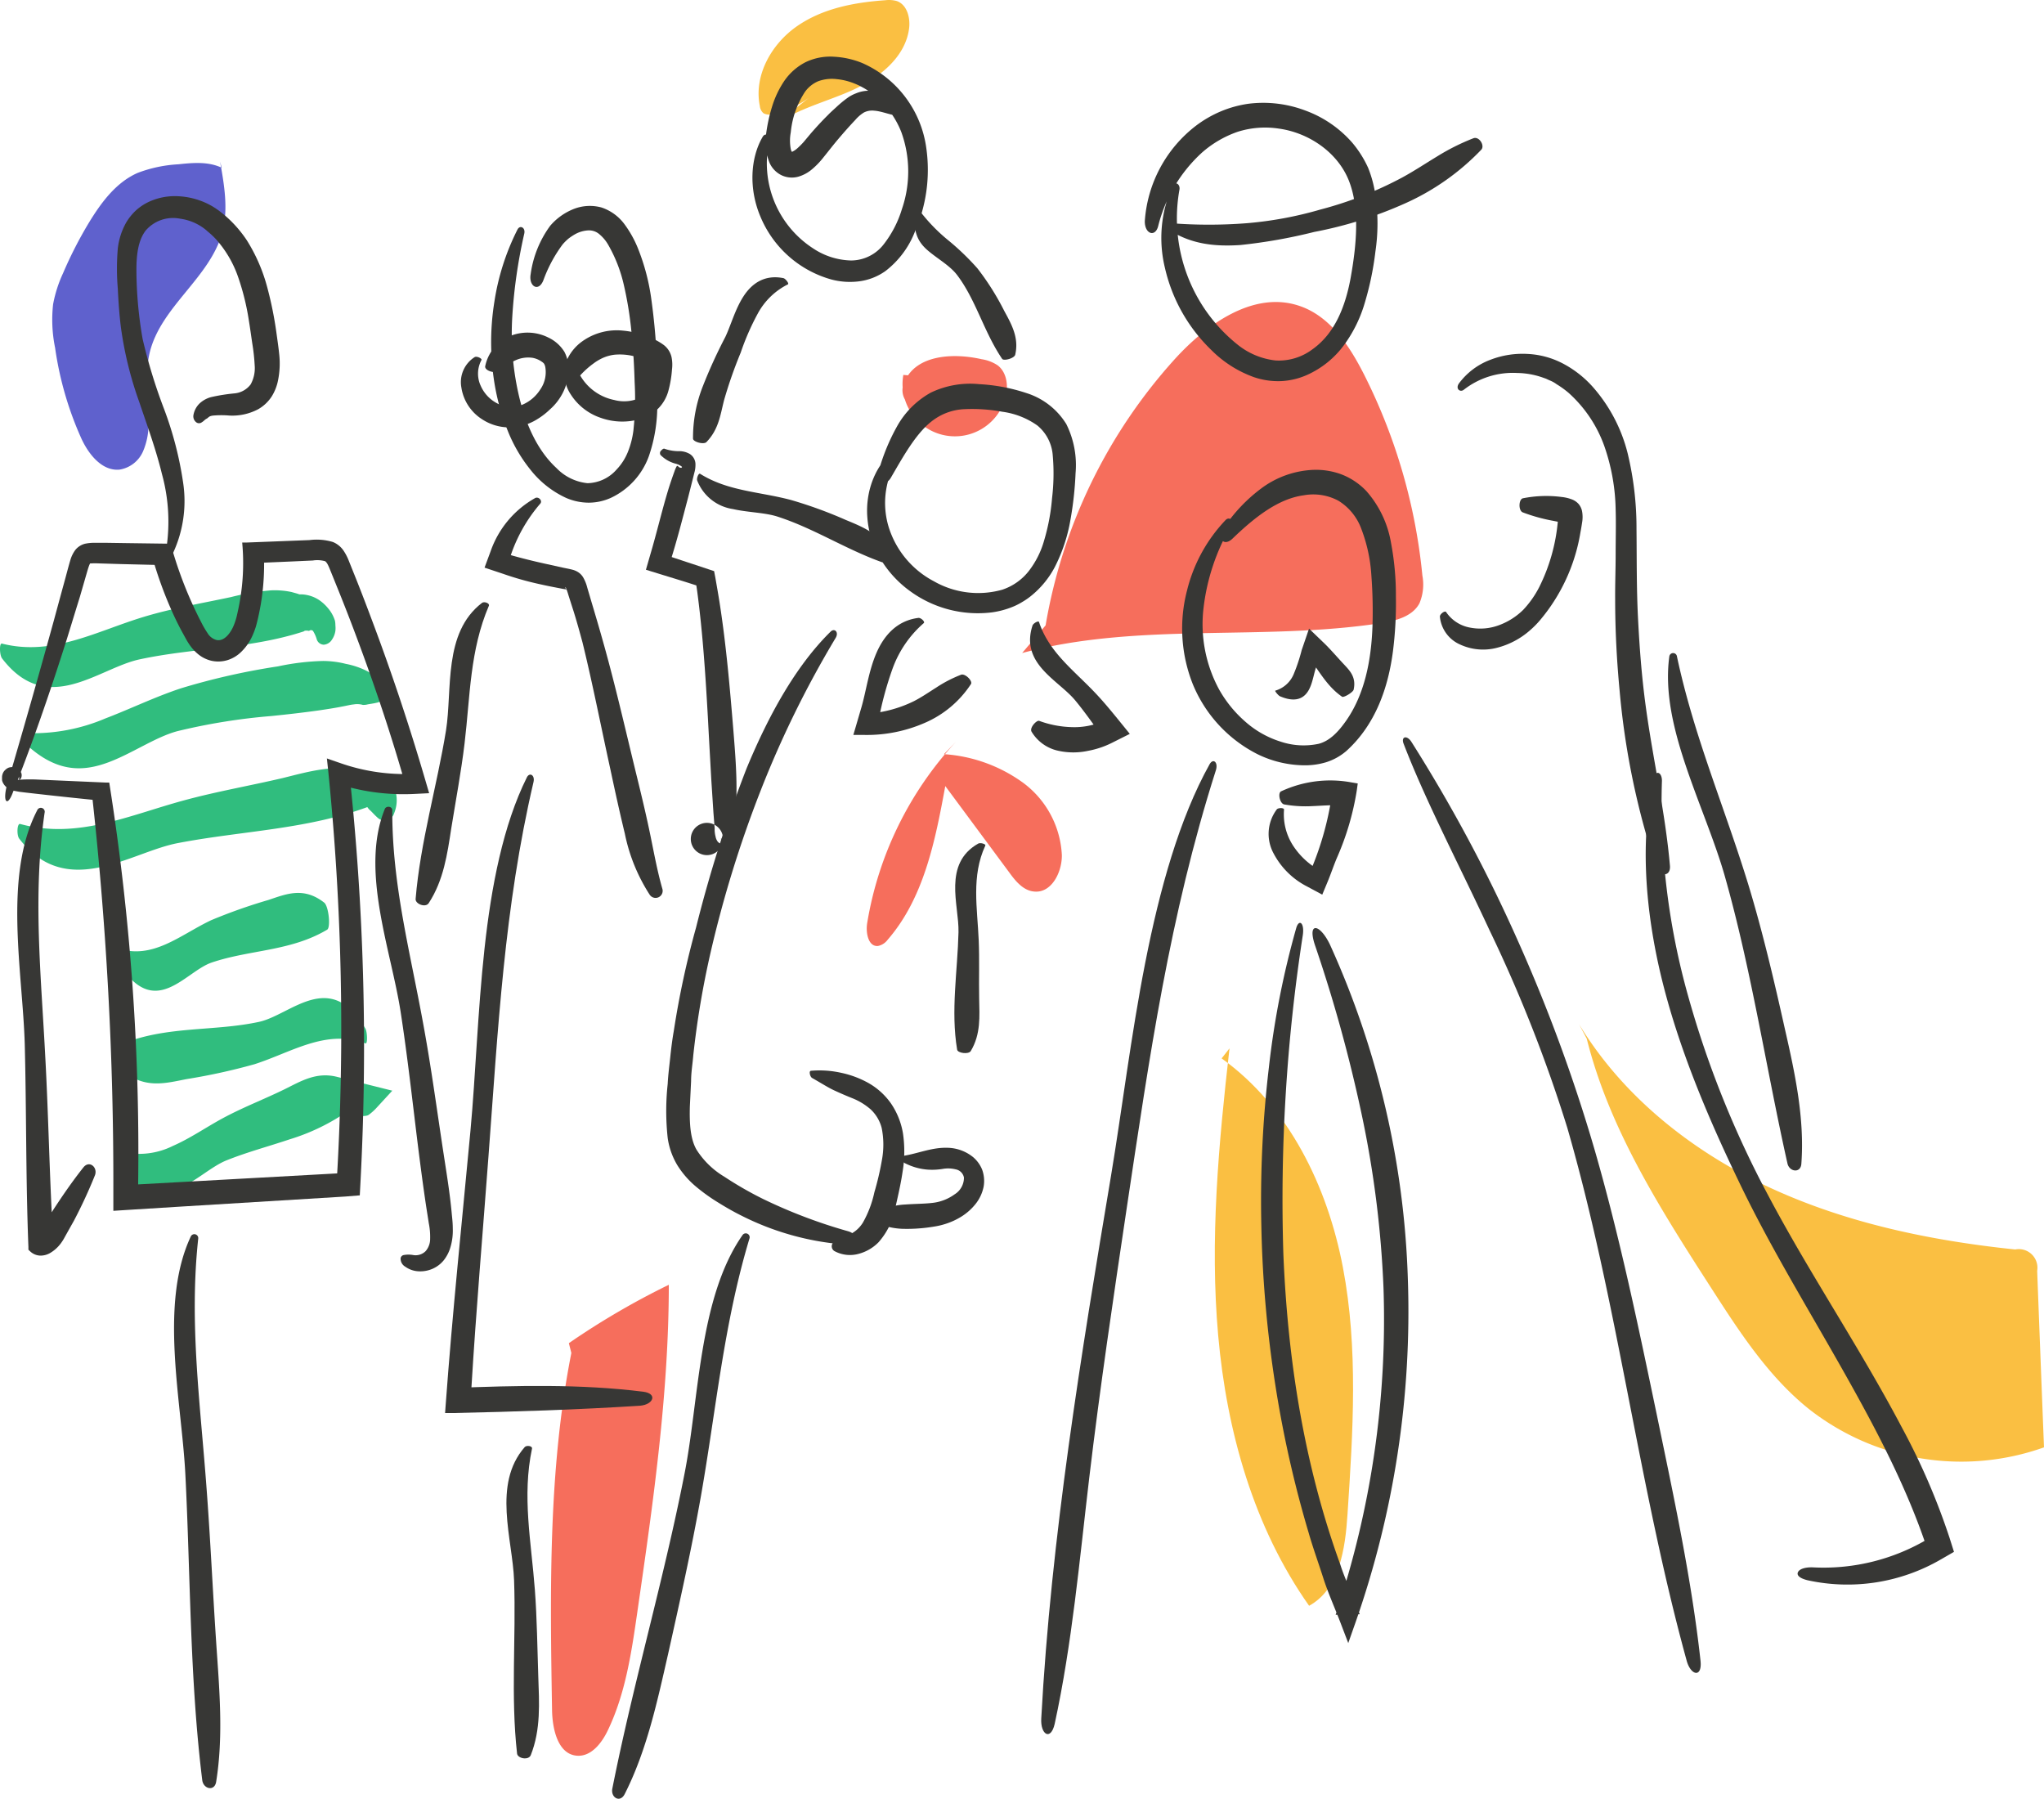
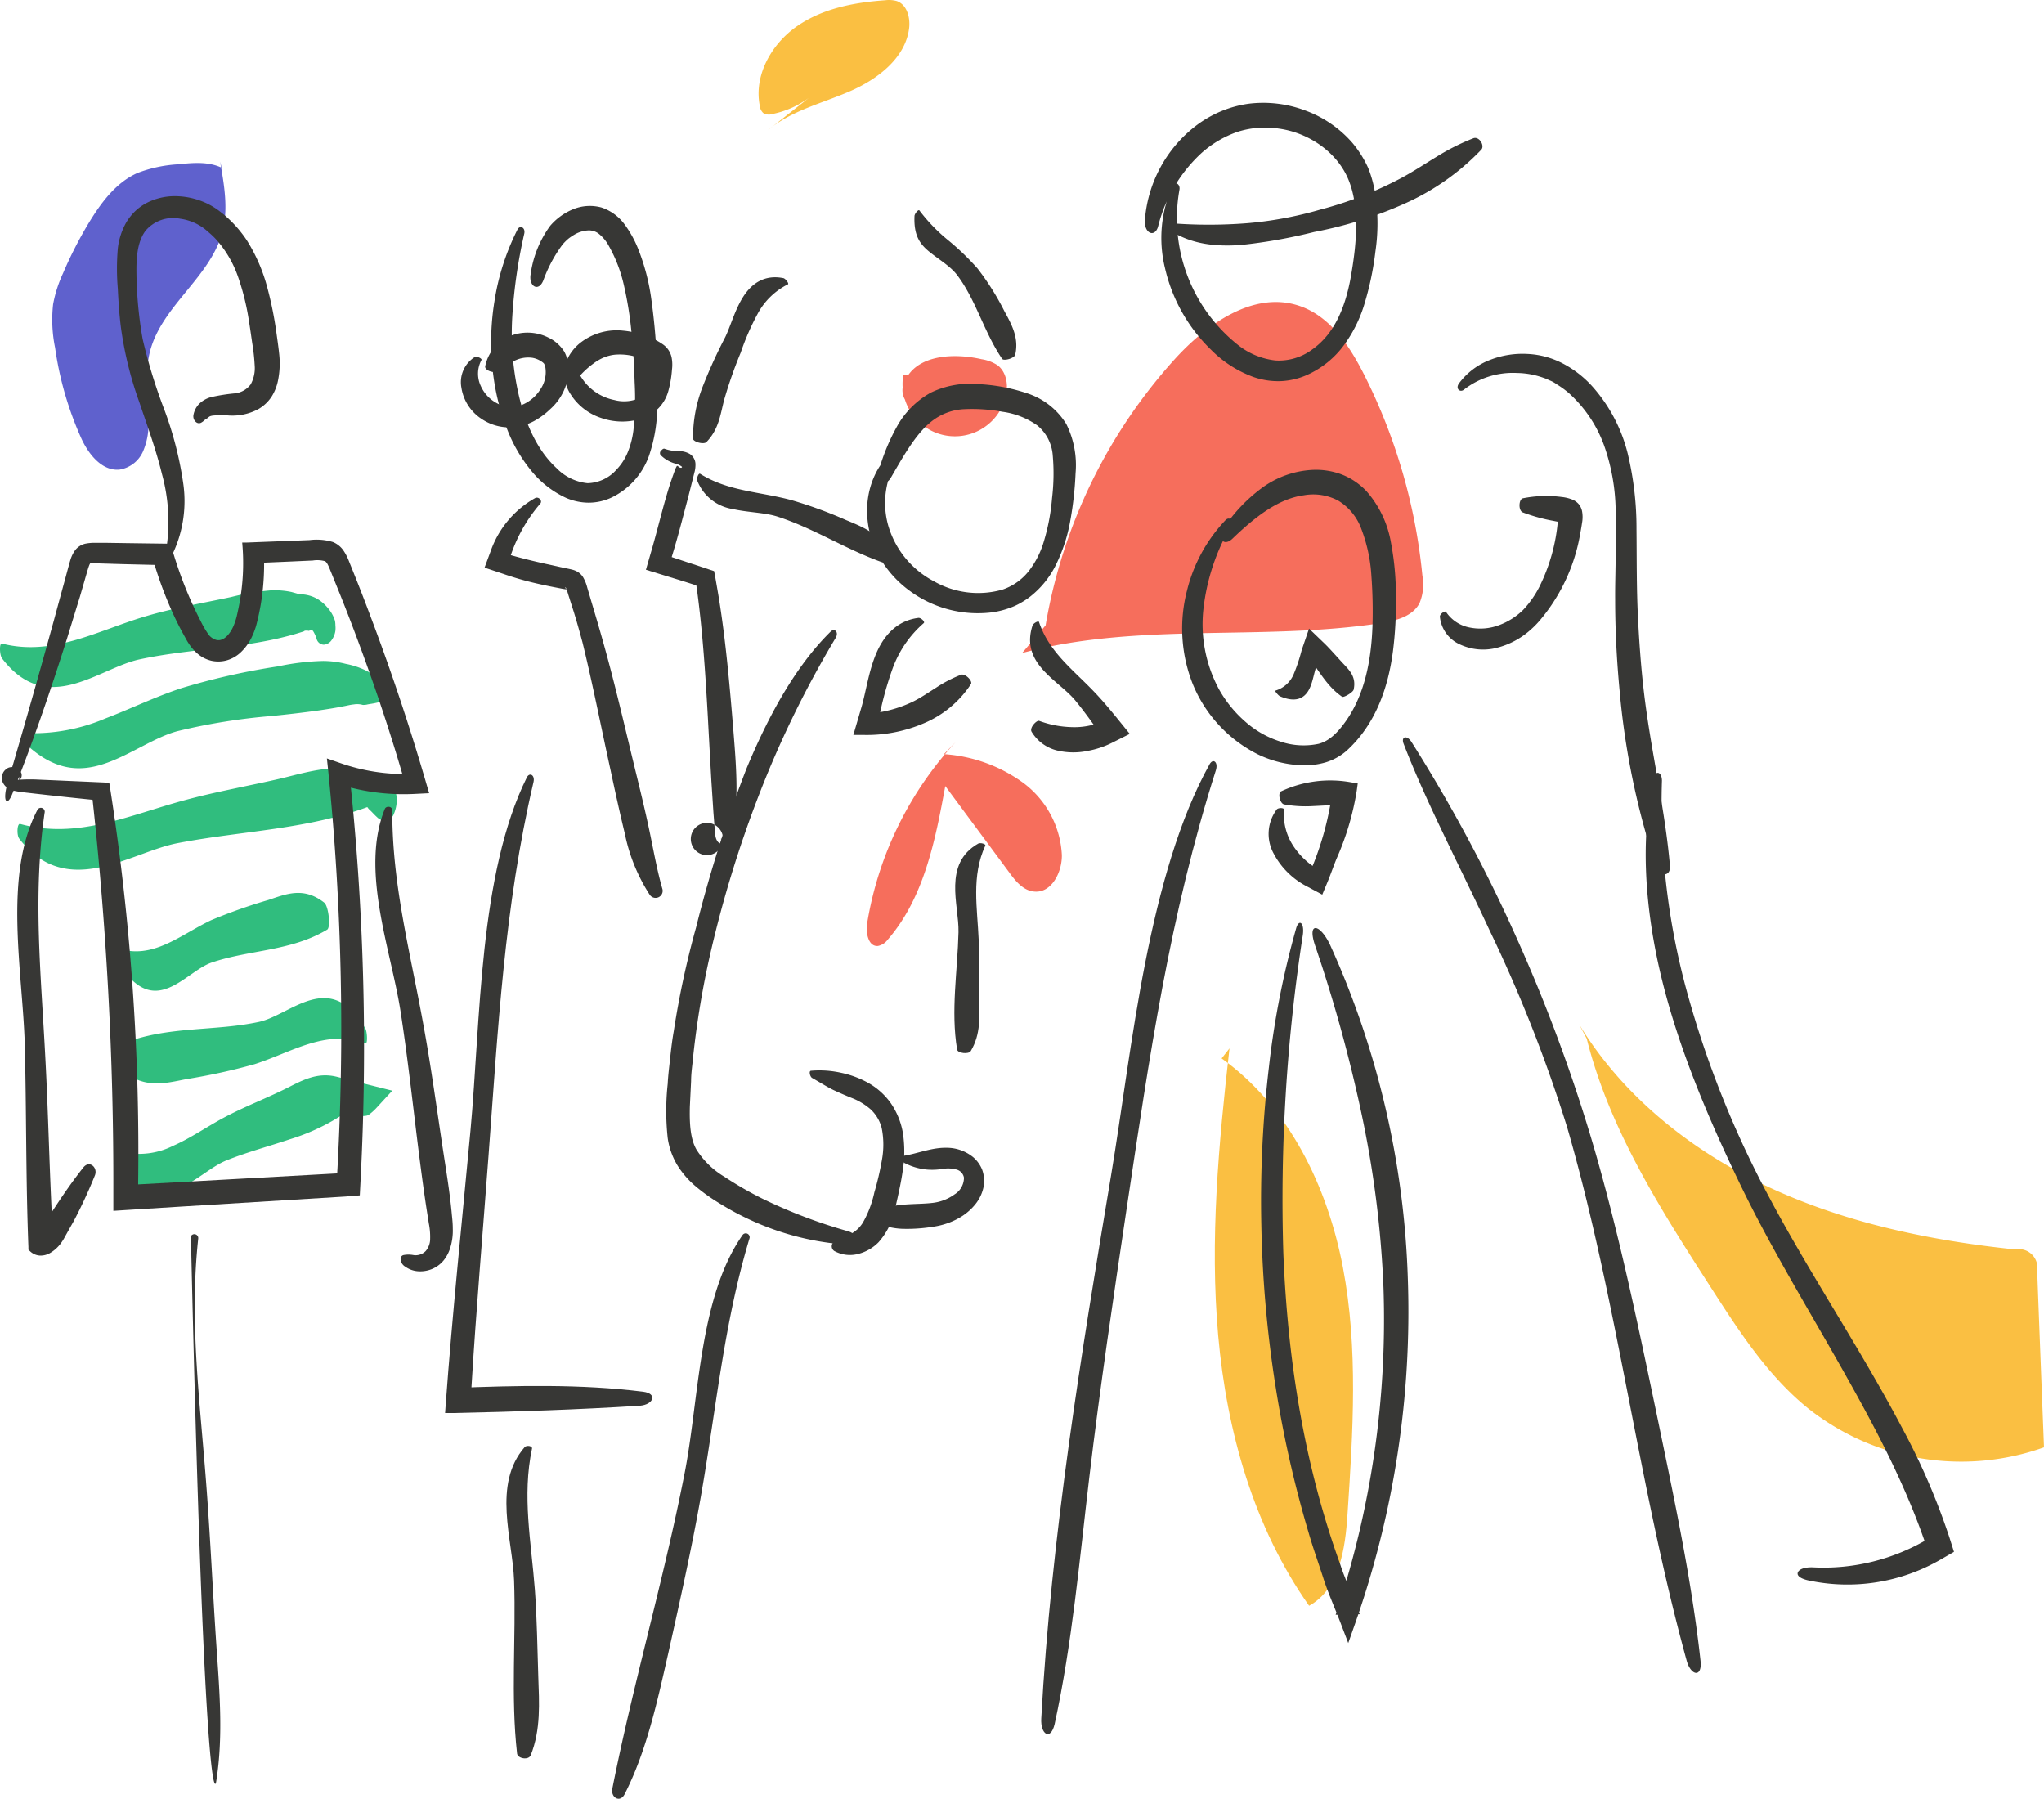
<svg xmlns="http://www.w3.org/2000/svg" width="329.449" height="289.873" viewBox="0 0 329.449 289.873">
  <g id="Capa_2" data-name="Capa 2" transform="translate(0.009 0.037)">
    <g id="Capa_1" data-name="Capa 1">
-       <path id="Trazado_304" data-name="Trazado 304" d="M92.1,218c-3.73,18.89-3.43,38.3-3.11,57.55.05,3.07.94,7.11,4,7.35,2.28.18,4-2,5-4.11,2.83-5.9,3.8-12.49,4.74-19,2.53-17.51,5.07-35.09,5.08-52.78a124.546,124.546,0,0,0-16.11,9.41" transform="translate(-0.02)" fill="#f66e5c" />
      <path id="Trazado_305" data-name="Trazado 305" d="M35.48,26c.68,3.78,1.36,7.72.36,11.43-2,7.28-9.77,11.86-11.65,19.16-.94,3.69-.23,7.56-.25,11.36a11,11,0,0,1-.9,4.81,5,5,0,0,1-3.74,2.88c-2.82.29-5-2.45-6.17-5A54,54,0,0,1,8.89,56a22.46,22.46,0,0,1-.32-7,20.82,20.82,0,0,1,1.6-5,66.39,66.39,0,0,1,4.14-8.1c2-3.28,4.38-6.53,7.88-8.07a21.7,21.7,0,0,1,6.56-1.39c2.35-.25,4.85-.47,7,.56" transform="translate(-0.02)" fill="#5f61cd" />
      <path id="Trazado_306" data-name="Trazado 306" d="M160.35,61.72a13.73,13.73,0,0,1-12.48,3.83,3.4,3.4,0,0,1-1.63-.69,3,3,0,0,1-.39-3.47c1.88-4.26,7.82-4.58,12.37-3.54a6.36,6.36,0,0,1,2.61,1c1.53,1.2,1.76,3.5,1.19,5.37a8.44,8.44,0,0,1-16.41-3.84" transform="translate(-0.02)" fill="#f66e5c" />
      <path id="Trazado_307" data-name="Trazado 307" d="M254.51,165c7.08,11.7,18.28,20.56,30.69,26.32s26,8.58,39.62,10a3,3,0,0,1,3.54,3.44q.54,14.23,1.1,28.45A39.77,39.77,0,0,1,291.53,227c-6.51-5.23-11.15-12.39-15.67-19.41-8.16-12.67-16.45-25.63-20.1-40.24" transform="translate(-0.02)" fill="#fabf42" />
      <path id="Trazado_308" data-name="Trazado 308" d="M154.09,119.5a56.47,56.47,0,0,0-14.31,29.24c-.25,1.55.18,3.81,1.74,3.67a2.57,2.57,0,0,0,1.56-1c5.86-6.74,7.68-16,9.29-24.77l10.37,14c1,1.38,2.26,2.88,4,3,2.75.25,4.45-3.1,4.42-5.86a15.44,15.44,0,0,0-6.27-11.69,24.46,24.46,0,0,0-12.73-4.59" transform="translate(-0.02)" fill="#f66e5c" />
      <path id="Trazado_309" data-name="Trazado 309" d="M130.38,15.73a14.85,14.85,0,0,1-5.88,2.61,1.81,1.81,0,0,1-1.43-.13,1.74,1.74,0,0,1-.59-1.16c-1-4.91,1.86-10,6-12.87S137.7.35,142.7,0a4.79,4.79,0,0,1,1.85.13c1.62.56,2.19,2.62,2,4.32-.57,4.86-5.08,8.28-9.57,10.23s-9.46,3.12-13.2,6.27" transform="translate(-0.02)" fill="#fabf42" />
      <path id="Trazado_310" data-name="Trazado 310" d="M54,100a5.68,5.68,0,0,0-1.1-2,6.84,6.84,0,0,0-1-1,5.46,5.46,0,0,0-2.38-1.14,4.71,4.71,0,0,0-.9-.11h-.34l-.42-.14L47,95.37a13.109,13.109,0,0,0-3.29-.27,38.609,38.609,0,0,0-6.45,1.08c-4.67,1-9.38,1.78-14,3.17-7.7,2.32-14.77,6.41-22.93,4.33-.46-.12-.39,1.83,0,2.37,7.27,9.52,15.47,1.63,22.14.18,4.65-1,9.4-1.43,14.12-2,2.36-.29,4.72-.64,7.06-1.12,1.17-.24,2.33-.52,3.49-.84.58-.16,1.15-.34,1.73-.52.2-.06.12-.08.21-.11a.54.54,0,0,1,.24-.05,1.87,1.87,0,0,1,.51.05.452.452,0,0,1,.63,0,5.41,5.41,0,0,1,.59,1.3,1.23,1.23,0,0,0,1.15.92,1.7,1.7,0,0,0,1.31-.81,3.33,3.33,0,0,0,.56-1.43,4.17,4.17,0,0,0,0-.87A4,4,0,0,0,54,100Z" transform="translate(-0.02)" fill="#30bd7e" />
      <path id="Trazado_311" data-name="Trazado 311" d="M62,110.75a6.42,6.42,0,0,0-1.7-1.92,8.48,8.48,0,0,0-1.72-1,12.65,12.65,0,0,0-2.82-.88,15.24,15.24,0,0,0-3.66-.47,39,39,0,0,0-7.28.87,110.861,110.861,0,0,0-15.59,3.52C25,112.26,21,114.22,17,115.74a29.69,29.69,0,0,1-12.57,2.37c-.52,0-.14,1.89.39,2.34,4.64,4,8.66,3.83,12.56,2.4s7.67-4.11,11.23-5.06a98,98,0,0,1,15.18-2.44c2.55-.26,5.11-.55,7.66-.91,1.28-.19,2.56-.38,3.83-.64.67-.12,1.21-.27,1.76-.32a3.27,3.27,0,0,1,1.45.08,2.59,2.59,0,0,0,.81-.09c.39-.07.89-.13,1.38-.25a2.08,2.08,0,0,0,1.25-.73,1.59,1.59,0,0,0,.07-1.74Z" transform="translate(-0.02)" fill="#30bd7e" />
      <path id="Trazado_312" data-name="Trazado 312" d="M63.52,131.06a5.47,5.47,0,0,0-.41-5.06l-.28-.47-4-1.18c-4.64-1.37-8.93-.07-13.26,1-5.28,1.24-10.63,2.16-15.92,3.6-8.78,2.38-17.18,6.33-26.38,3.8-.52-.15-.59,1.81-.16,2.36,3.81,5,8.33,5.54,12.79,4.66s8.86-3.18,12.72-3.93c10.35-2,21.09-2.18,31.1-6l-.92-.35a.83.83,0,0,1,.43.56,2.859,2.859,0,0,0,.56.61c.28.28.62.66,1,1a1.9,1.9,0,0,0,1.33.57,1.69,1.69,0,0,0,1.4-1.17Z" transform="translate(-0.02)" fill="#30bd7e" />
      <path id="Trazado_313" data-name="Trazado 313" d="M19.85,172.53c3.45,2.95,6.84,2,10.2,1.34a98.2,98.2,0,0,0,11-2.41c6-1.93,11.52-5.71,17.87-3.35.36.14.29-1.81,0-2.36-5.68-9.76-12-2.23-17.16-1.11-7.23,1.56-14.7.63-21.88,3.47C19.19,168.36,19.11,171.9,19.85,172.53Z" transform="translate(-0.02)" fill="#30bd7e" />
      <path id="Trazado_314" data-name="Trazado 314" d="M59.47,179.6a8.769,8.769,0,0,0,1.13-1l2.64-2.87-8.91-2.23c-3.35-.84-5.83.71-8.45,2-3.24,1.59-6.61,2.87-9.87,4.62-2.72,1.46-5.33,3.29-8.11,4.5a12.21,12.21,0,0,1-8.94.79c-.36-.11-.21,1.83.14,2.36,3.11,4.74,6.35,5,9.3,3.9s5.62-3.71,8.12-4.71c3.34-1.34,6.79-2.25,10.18-3.39a33.56,33.56,0,0,0,9.63-4.72L55,177.7a6.614,6.614,0,0,0,.17,1.07C55.25,179.44,58.71,180.2,59.47,179.6Z" transform="translate(-0.02)" fill="#30bd7e" />
      <path id="Trazado_315" data-name="Trazado 315" d="M52.26,145.42c-3.33-2.6-6.14-1.37-9-.42a87.286,87.286,0,0,0-9.22,3.26c-5,2.36-9.44,6.48-15.17,4.48-.33-.11-.1,1.82.23,2.35,5.81,9.4,10.66,1.5,15,0,6.14-2.09,12.75-1.8,18.63-5.3C53.34,149.49,53,146,52.26,145.42Z" transform="translate(-0.02)" fill="#30bd7e" />
      <path id="Trazado_316" data-name="Trazado 316" d="M168.54,100.74a85.13,85.13,0,0,1,20.79-42.87c5.19-5.72,12.77-11.09,20.09-8.62,5,1.67,8.12,6.47,10.49,11.15a91.45,91.45,0,0,1,9.36,32.33,7.81,7.81,0,0,1-.47,4.45c-1.13,2.15-3.85,2.84-6.26,3.21-19.14,2.92-39.07-.21-57.78,4.81" transform="translate(-0.02)" fill="#f66e5c" />
      <path id="Trazado_317" data-name="Trazado 317" d="M198.18,168.91c-1.75,15.38-3.2,30.9-1.82,46.32s5.72,30.86,14.65,43.51c4.89-2.67,5.83-9.18,6.19-14.75.88-13.27,1.75-26.71-.74-39.78s-8.73-25.94-19.55-33.68" transform="translate(-0.02)" fill="#fabf42" />
      <path id="Trazado_318" data-name="Trazado 318" d="M198.72,86.71c3.59-3.45,7.34-6.38,11.43-6.93a8.57,8.57,0,0,1,5.57.87,8.91,8.91,0,0,1,3.71,4.55,25.26,25.26,0,0,1,1.62,7.55,76.228,76.228,0,0,1,.17,8.28c-.21,5.45-1.28,10.85-4.25,15.09-1.27,1.81-2.65,3.25-4.42,3.71a11.65,11.65,0,0,1-6.13-.35,15.56,15.56,0,0,1-5.66-3.19,19.64,19.64,0,0,1-4.23-5.17A22.07,22.07,0,0,1,194,97.91a33.911,33.911,0,0,1,4.39-13.14c.52-.92-.22-1.63-.84-1a25.15,25.15,0,0,0-6.23,11.41,24.26,24.26,0,0,0,.93,15,22,22,0,0,0,10.44,11.32,17.45,17.45,0,0,0,7.3,1.79,11.88,11.88,0,0,0,3.73-.48A9.25,9.25,0,0,0,217,121c4.76-4.29,6.78-10.32,7.53-16.12A61.533,61.533,0,0,0,225,96.1a45.261,45.261,0,0,0-.81-8.78,16.82,16.82,0,0,0-3.95-8.22,11,11,0,0,0-3.91-2.65,11.78,11.78,0,0,0-4.6-.77,15.1,15.1,0,0,0-8.44,3,25.78,25.78,0,0,0-6,6.32C196.13,86.65,197.2,88.21,198.72,86.71Z" transform="translate(-0.02)" fill="#373735" />
      <path id="Trazado_319" data-name="Trazado 319" d="M218.19,111.1c.46-2.09-.7-3.14-1.74-4.26s-1.79-2-2.78-3L211,101.27l-.89,2.6-.29.84a28,28,0,0,1-1.3,3.91,4.61,4.61,0,0,1-2.95,2.64c-.17,0,.47.79.75.91,2.56,1.1,3.91.29,4.63-1s.84-3,1.37-4.13c.22-.45.45-.88.68-1.31h-2.18c1.75,2.23,3,4.78,5.5,6.51C216.56,112.44,218.09,111.54,218.19,111.1Z" transform="translate(-0.02)" fill="#373735" />
      <path id="Trazado_320" data-name="Trazado 320" d="M170,277.79c2.81-12.92,4-26.39,5.58-39.72,1.73-14.55,3.9-29.1,6.06-43.58,3.62-24.09,6.88-47,14.34-70.38.42-1.32-.43-2-1-1-4.89,8.78-8.06,20.2-10.38,32s-3.79,24-5.51,34.3c-4.84,28.9-9.66,58.29-11.25,87.5C167.69,279.5,169.36,280.55,170,277.79Z" transform="translate(-0.02)" fill="#373735" />
      <path id="Trazado_321" data-name="Trazado 321" d="M274.1,267.62c-1.43-13.09-4.28-26.27-7-39.43-3-14.36-6-28.86-10.09-43a262,262,0,0,0-12.45-33.84,248.344,248.344,0,0,0-17-31.74c-.72-1.21-1.72-1-1.35.12,3.58,9.33,8.89,19.4,13.86,30.1a232,232,0,0,1,12.55,31.86c8.1,28,11.47,57.62,19.22,85.8C272.48,270,274.39,270.42,274.1,267.62Z" transform="translate(-0.02)" fill="#373735" />
      <path id="Trazado_322" data-name="Trazado 322" d="M207,129.6a19.579,19.579,0,0,0,4.57.27c1.46-.06,2.92-.19,4.4-.13a5.6,5.6,0,0,1,1.08.07l-2.19-3.07a49.169,49.169,0,0,1-3.69,13.74l1.58-.24a12.1,12.1,0,0,1-4.32-4,9.27,9.27,0,0,1-1.46-5.81c0-.33-1-.31-1.19,0a6.57,6.57,0,0,0-.49,7.07,12.53,12.53,0,0,0,5.39,5.32l2.45,1.32.75-1.8c.63-1.49,1.12-3,1.66-4.24a43.841,43.841,0,0,0,3.15-10.72l.16-1.16-1.12-.19a18.75,18.75,0,0,0-11.21,1.45C205.91,127.73,206.29,129.47,207,129.6Z" transform="translate(-0.02)" fill="#373735" />
      <path id="Trazado_323" data-name="Trazado 323" d="M211.94,152.23a236.129,236.129,0,0,1,7.5,27.12A166.319,166.319,0,0,1,223,207.49a149.19,149.19,0,0,1-7.71,52.7l3.88-.09-1.6-4c-.54-1.33-1.1-2.65-1.53-4-5.88-16.23-8.49-33.16-9.18-50.11A279.439,279.439,0,0,1,210,150.64c.28-2-.63-2.63-1.07-1.1a139,139,0,0,0-4.41,22.51,183.2,183.2,0,0,0-1.21,25.38,189.842,189.842,0,0,0,2.27,25.81,181.41,181.41,0,0,0,5.34,23.68c.7,2.45,1.58,4.86,2.36,7.3s1.84,4.78,2.76,7.18l1.28,3.35,1.2-3.41a151.429,151.429,0,0,0,8.41-55.13,140.81,140.81,0,0,0-12.55-54C212.78,148.84,210.69,148.43,211.94,152.23Z" transform="translate(-0.02)" fill="#373735" />
      <path id="Trazado_324" data-name="Trazado 324" d="M269.17,139.48c-.75-8.64-2.74-17.11-3.91-25.76-.64-4.7-1-9.45-1.24-14.22s-.19-9.49-.24-14.38A51.291,51.291,0,0,0,262.35,73a25.5,25.5,0,0,0-5.62-10.69A17.12,17.12,0,0,0,252,58.59,13.64,13.64,0,0,0,246.21,57a14.39,14.39,0,0,0-6,.95,11.21,11.21,0,0,0-5.06,3.82c-.58.86.2,1.47.8,1a12.83,12.83,0,0,1,8.59-2.7,13,13,0,0,1,4.36.82c.35.1.66.29,1,.42a4.763,4.763,0,0,1,1,.57,14.919,14.919,0,0,1,1.93,1.39,21,21,0,0,1,5.73,8.49,32.681,32.681,0,0,1,1.86,10.33c.07,2.36,0,4.75,0,7.17s-.1,4.86-.08,7.3c0,4.87.25,9.75.71,14.61a124.55,124.55,0,0,0,5.89,28.47C267.47,141.25,269.32,141.33,269.17,139.48Z" transform="translate(-0.02)" fill="#373735" />
      <path id="Trazado_325" data-name="Trazado 325" d="M245.46,82.54a28.229,28.229,0,0,0,4.92,1.36l1.15.23h.23a4.361,4.361,0,0,1,.66-1.19c.35-.4.29,0-1.25.06-.07,0,0,.09,0,.25a2.356,2.356,0,0,1-.06.62,29.531,29.531,0,0,1-3,10.69,15.841,15.841,0,0,1-2.6,3.69,10.94,10.94,0,0,1-3.88,2.46,8.61,8.61,0,0,1-4.69.39,5.91,5.91,0,0,1-3.85-2.51c-.19-.27-1,.32-1,.73a5.46,5.46,0,0,0,3.26,4.51,8.83,8.83,0,0,0,6,.51,12.86,12.86,0,0,0,5.23-2.77,15.071,15.071,0,0,0,1.93-2c.55-.67,1.05-1.34,1.5-2a29.32,29.32,0,0,0,4.73-11.79c.1-.51.18-1,.26-1.54a5.21,5.21,0,0,0,0-1.92,2.59,2.59,0,0,0-.59-1.18,2.8,2.8,0,0,0-1-.68,6.57,6.57,0,0,0-1.73-.41,19.18,19.18,0,0,0-6.24.22C244.78,80.48,244.72,82.26,245.46,82.54Z" transform="translate(-0.02)" fill="#373735" />
      <path id="Trazado_326" data-name="Trazado 326" d="M143.61,76.93c2.2-3.79,4.3-7.57,7.1-9.46a9.11,9.11,0,0,1,4.8-1.57,27,27,0,0,1,6.07.42,12.64,12.64,0,0,1,5.64,2.22,6.87,6.87,0,0,1,2.47,4.81,33.369,33.369,0,0,1-.11,6.89,33.3,33.3,0,0,1-1.29,6.86,14.4,14.4,0,0,1-2.47,4.9,9.06,9.06,0,0,1-4.28,3,14.36,14.36,0,0,1-11-1.36,14.85,14.85,0,0,1-7.32-8.83A13.33,13.33,0,0,1,145,73.49c.52-.68-.12-1.48-.76-1-2.93,2.12-4.79,6.39-4.43,10.88a15.14,15.14,0,0,0,2.08,6.6,17.46,17.46,0,0,0,4.76,5.22,18.52,18.52,0,0,0,13.23,3.46,13.851,13.851,0,0,0,3.34-.89,10.43,10.43,0,0,0,1.53-.77,11.159,11.159,0,0,0,1.38-.94,14.88,14.88,0,0,0,3.93-4.78,26.491,26.491,0,0,0,2.47-7.46,55.559,55.559,0,0,0,.84-7.6,14.83,14.83,0,0,0-1.49-7.9,11.65,11.65,0,0,0-6.42-5,29.11,29.11,0,0,0-7.64-1.44,14.65,14.65,0,0,0-7.79,1.37,14,14,0,0,0-5.5,5.55,32.739,32.739,0,0,0-2.87,7C141.18,77.44,142.66,78.58,143.61,76.93Z" transform="translate(-0.02)" fill="#373735" />
      <path id="Trazado_327" data-name="Trazado 327" d="M136.66,198.37a83,83,0,0,1-13.6-5.16,57.506,57.506,0,0,1-6.29-3.61,13.48,13.48,0,0,1-4.5-4.37c-1-1.74-1.14-4.21-1.07-6.93l.2-4.12c0-1.38.24-2.75.35-4.12a143,143,0,0,1,2.74-16.37,186.1,186.1,0,0,1,8.07-26.19,163.81,163.81,0,0,1,12.15-24.75c.54-.92-.19-1.62-.82-1-5.61,5.52-10,13.48-13.56,22.08a212.393,212.393,0,0,0-8.13,25.61,142.179,142.179,0,0,0-3.59,16.68c-.25,1.4-.42,2.82-.57,4.24s-.34,2.84-.41,4.27a40.4,40.4,0,0,0,0,8.73,11.74,11.74,0,0,0,1.56,4.39,14.49,14.49,0,0,0,3,3.44,29.641,29.641,0,0,0,3.57,2.56c1.22.76,2.47,1.48,3.76,2.12a44.4,44.4,0,0,0,16.38,4.63C137.89,200.64,138.67,198.93,136.66,198.37Z" transform="translate(-0.02)" fill="#373735" />
      <path id="Trazado_328" data-name="Trazado 328" d="M134.47,201.56a5.24,5.24,0,0,0,3.87.48,7,7,0,0,0,3.28-1.89,11.68,11.68,0,0,0,2.74-5.73c.42-1.87.85-3.71,1.14-5.69a19.9,19.9,0,0,0,.05-6.12,12.06,12.06,0,0,0-1.93-4.82,11.16,11.16,0,0,0-3.66-3.31,15.61,15.61,0,0,0-4.37-1.63,16.08,16.08,0,0,0-4.85-.33c-.41,0-.17,1,.18,1.17,1.52.86,2.56,1.54,3.56,2s1.94.87,3,1.29a10.28,10.28,0,0,1,2.86,1.76,6.23,6.23,0,0,1,1.78,3,13.58,13.58,0,0,1,.05,5.09,46.753,46.753,0,0,1-1.23,5.28,17.26,17.26,0,0,1-1.82,4.83,5,5,0,0,1-3.95,2.43c-.28,0-.62.37-.86.82a.91.91,0,0,0,.16,1.37Z" transform="translate(-0.02)" fill="#373735" />
      <path id="Trazado_329" data-name="Trazado 329" d="M142,197.31a11.19,11.19,0,0,0,3.45.68,26.223,26.223,0,0,0,4.19-.22c.42-.06.85-.12,1.29-.2a11.656,11.656,0,0,0,1.44-.36A11.26,11.26,0,0,0,155,196a9,9,0,0,0,2.2-1.95,6.5,6.5,0,0,0,1.36-2.9,5.32,5.32,0,0,0-.25-2.7,5.2,5.2,0,0,0-1.44-2,6.74,6.74,0,0,0-3.93-1.51c-2.69-.14-4.9.93-7.49,1.32-.29.05,0,1,.37,1.13a9.681,9.681,0,0,0,3.68,1.06,10.629,10.629,0,0,0,2.44-.11,5,5,0,0,1,2.11.07,1.65,1.65,0,0,1,1.33,1.33,3.15,3.15,0,0,1-1.5,2.69,7.48,7.48,0,0,1-3.55,1.38c-1.36.16-2.83.15-4.35.26a11.29,11.29,0,0,0-4.52,1.16C140.93,195.46,141.48,197.14,142,197.31Z" transform="translate(-0.02)" fill="#373735" />
      <path id="Trazado_330" data-name="Trazado 330" d="M154.91,108.7a20.739,20.739,0,0,0-4,2.07c-1.21.76-2.4,1.59-3.7,2.24a20.28,20.28,0,0,1-7.85,2l1.89,2.75.35-1.62a54.67,54.67,0,0,1,2.3-8.5,17.67,17.67,0,0,1,5-7.26c.26-.22-.46-.88-.85-.84-3.49.43-5.59,2.87-6.81,5.73s-1.64,6.12-2.38,8.66l-.81,2.77-.5,1.7h1.69a23.3,23.3,0,0,0,9.79-1.93,16.82,16.82,0,0,0,7.48-6.27C156.82,109.71,155.58,108.45,154.91,108.7Z" transform="translate(-0.02)" fill="#373735" />
      <path id="Trazado_331" data-name="Trazado 331" d="M166.28,117.88a6.64,6.64,0,0,0,4,3,11.23,11.23,0,0,0,5.06.09,14.44,14.44,0,0,0,3.84-1.27l2.93-1.47-1.84-2.27c-1.2-1.47-2.4-2.93-3.71-4.31-3.43-3.64-7.46-6.54-9.08-11.44-.09-.28-.94.21-1.05.56-2,6.13,4.1,8.76,6.83,12,1.4,1.69,2.67,3.47,3.94,5.26l.52-1.8a11.63,11.63,0,0,1-5,.91,16.32,16.32,0,0,1-5.19-1C167.14,115.94,165.9,117.23,166.28,117.88Z" transform="translate(-0.02)" fill="#373735" />
      <path id="Trazado_332" data-name="Trazado 332" d="M156.48,169.34c1.64-2.74,1.4-5.6,1.35-8.45-.06-3.12.06-6.24-.07-9.37-.22-5.21-1.22-10.36,1.06-15.28.13-.27-.81-.52-1.14-.33-2.86,1.62-3.64,4.1-3.71,6.71s.58,5.32.53,7.58c-.15,6.29-1.27,12.62-.22,18.92C154.37,169.68,156.13,169.92,156.48,169.34Z" transform="translate(-0.02)" fill="#373735" />
      <path id="Trazado_333" data-name="Trazado 333" d="M100.7,289.08c3.55-7,5.24-14.87,7-22.59,1.88-8.43,3.78-16.89,5.28-25.39,2.49-14.16,3.67-27.71,7.82-41.52a.63.63,0,0,0-1.08-.62c-7.16,10.19-7,26.72-9.44,38.8-3.31,16.85-8.22,33.54-11.56,50.37C98.37,289.61,99.94,290.59,100.7,289.08Z" transform="translate(-0.02)" fill="#373735" />
      <path id="Trazado_334" data-name="Trazado 334" d="M186.71,36.3a23.82,23.82,0,0,1,7.06-11.77,17.25,17.25,0,0,1,5.73-3.33,14.69,14.69,0,0,1,6.58-.52c4.9.66,9.53,3.85,11.33,8.37s1.26,10.41.26,15.89c-.85,4.49-2.54,8.77-6.1,11.3a9,9,0,0,1-6,1.81,11.82,11.82,0,0,1-6.05-2.52A26.07,26.07,0,0,1,190.1,30.6c.21-1-.72-1.5-1.11-.67a20.41,20.41,0,0,0-1.21,13.23,26.57,26.57,0,0,0,7.42,13.16,18.52,18.52,0,0,0,6.94,4.43,12.07,12.07,0,0,0,4.36.63,11.58,11.58,0,0,0,4.19-1,15,15,0,0,0,6-4.88,21.739,21.739,0,0,0,3.14-6.23,48.59,48.59,0,0,0,1.87-8.78,30.9,30.9,0,0,0,0-9.06A18.781,18.781,0,0,0,220.52,27,17.46,17.46,0,0,0,218,23a18.43,18.43,0,0,0-7.61-5.23,19.18,19.18,0,0,0-9.13-1.09,18.14,18.14,0,0,0-4.48,1.23,18.72,18.72,0,0,0-4,2.31,21.2,21.2,0,0,0-8.25,15.37C184.49,37.71,186.27,38.28,186.71,36.3Z" transform="translate(-0.02)" fill="#373735" />
      <path id="Trazado_335" data-name="Trazado 335" d="M291.37,254.63a30,30,0,0,0,21.5-3.38l2.08-1.2-.73-2.31a108.9,108.9,0,0,0-7.6-17.61c-6.8-12.91-14.89-24.83-21.52-37.35a158.62,158.62,0,0,1-13-32.31,114.5,114.5,0,0,1-4.22-34.69c0-1.34-.94-1.72-1.2-.65-2.4,9.57-1.6,21.51,1.29,33.07s7.76,22.72,12.22,32c4.77,10,10.56,19.51,16,29.08S306.92,238.6,310.45,249l.43-1.11a32.89,32.89,0,0,1-18.64,4.66c-1.24-.05-2.13.24-2.41.72S289.94,254.28,291.37,254.63Z" transform="translate(-0.02)" fill="#373735" />
      <path id="Trazado_336" data-name="Trazado 336" d="M87.58,45.16a22.62,22.62,0,0,1,3.1-5.79,8.33,8.33,0,0,1,.94-.94,9.331,9.331,0,0,1,1.06-.71,4.91,4.91,0,0,1,2.16-.63,2.56,2.56,0,0,1,1.63.5,6.28,6.28,0,0,1,1.62,1.91,23.3,23.3,0,0,1,2.43,6.21,58.31,58.31,0,0,1,1.27,7.77c.28,2.66.43,5.35.51,8.05a47.879,47.879,0,0,1-.2,7.83,13.85,13.85,0,0,1-.9,3.46,8.91,8.91,0,0,1-1.81,2.81,6.4,6.4,0,0,1-4.69,2.2,8.07,8.07,0,0,1-5-2.44c-3.07-2.82-4.89-7-5.94-11.19A44.25,44.25,0,0,1,82.58,51a82.509,82.509,0,0,1,1.93-13.38c.23-1-.7-1.44-1.09-.67a38.61,38.61,0,0,0-3.73,11.67,41,41,0,0,0,.13,13.75,35.62,35.62,0,0,0,2,6.94,24.25,24.25,0,0,0,3.68,6.34,15.62,15.62,0,0,0,5.75,4.55,9.22,9.22,0,0,0,3.7.77,8.73,8.73,0,0,0,3.53-.78,11.87,11.87,0,0,0,6.12-6.73,25.14,25.14,0,0,0,1.35-8.56A103.748,103.748,0,0,0,105,48.25,34.46,34.46,0,0,0,102.84,40a17.52,17.52,0,0,0-2.13-3.84,7.57,7.57,0,0,0-3.78-2.77,7.13,7.13,0,0,0-4.64.33,9.66,9.66,0,0,0-3.6,2.63,17.08,17.08,0,0,0-3.15,7.81C85.2,46.08,86.79,47.1,87.58,45.16Z" transform="translate(-0.02)" fill="#373735" />
      <path id="Trazado_337" data-name="Trazado 337" d="M80.18,59.79a14.22,14.22,0,0,1,2.87-1.74,4.9,4.9,0,0,1,2.81-.42,3.76,3.76,0,0,1,1.47.62,2,2,0,0,1,.34.28,1.5,1.5,0,0,1,.23.57,4.88,4.88,0,0,1-.81,3.63,6.34,6.34,0,0,1-2.76,2.4,4.76,4.76,0,0,1-3.84,0,5.82,5.82,0,0,1-3-3,4.63,4.63,0,0,1,.12-4.14c.15-.24-.74-.68-1.09-.48a4.77,4.77,0,0,0-2.14,4.93,7.36,7.36,0,0,0,3.32,5.08A7.94,7.94,0,0,0,84,68.6a8.33,8.33,0,0,0,2.65-1.11,11.41,11.41,0,0,0,2-1.55,8.93,8.93,0,0,0,3-5.84,6.23,6.23,0,0,0-.67-3.44,6.09,6.09,0,0,0-2.61-2.31A7.48,7.48,0,0,0,82,54.21a6.72,6.72,0,0,0-3.77,4.71C78,59.67,79.73,60.17,80.18,59.79Z" transform="translate(-0.02)" fill="#373735" />
      <path id="Trazado_338" data-name="Trazado 338" d="M92.91,61.2a13.72,13.72,0,0,1,2.76-2.66,8,8,0,0,1,1.56-.92,6.46,6.46,0,0,1,1.9-.5,9.44,9.44,0,0,1,4.8.87l.84.4h.06l.2-.16h0a.85.85,0,0,1-.2.08.14.14,0,0,1,0,.07,11,11,0,0,1,0,2.45c-.14,1.5-.36,2.47-1.48,3.16a6.15,6.15,0,0,1-4.35.43,8.2,8.2,0,0,1-6.44-6.61c0-.35-1-.16-1.17.23A6,6,0,0,0,92,63.52a9.21,9.21,0,0,0,4.84,3.78,10.34,10.34,0,0,0,6.49.15,6.44,6.44,0,0,0,4.42-4.54,17.65,17.65,0,0,0,.57-3.39,6.14,6.14,0,0,0-.07-2,3.41,3.41,0,0,0-1.31-2,9.67,9.67,0,0,0-1.55-.91A15.421,15.421,0,0,0,103.8,54a13.06,13.06,0,0,0-3.34-.75A9.56,9.56,0,0,0,93.82,55a7.45,7.45,0,0,0-3.09,5.84C90.77,61.64,92.55,61.71,92.91,61.2Z" transform="translate(-0.02)" fill="#373735" />
      <path id="Trazado_339" data-name="Trazado 339" d="M103.67,224.24c-10.09-1.26-20.43-1-30.73-.59l2.86,3.08.2-3.24c.75-12.38,1.82-24.79,2.74-37.14C80.29,165.77,81.27,146.19,86,126c.27-1.14-.64-1.63-1.07-.76-3.83,7.7-5.73,17.54-6.83,27.64s-1.44,20.46-2.26,29.3c-1.37,14.68-2.92,29.46-4,44.25l-.09,1.25h1.23c10.1-.22,20.19-.54,30.19-1.18C105.33,226.32,106.05,224.54,103.67,224.24Z" transform="translate(-0.02)" fill="#373735" />
      <path id="Trazado_340" data-name="Trazado 340" d="M85.56,282.81c1.64-4.13,1.36-8.43,1.21-12.69-.16-4.64-.2-9.31-.55-13.95-.58-7.74-2.09-15.06-.46-22.76.09-.44-.88-.58-1.18-.24-5.24,6-1.94,14.86-1.71,21.49.33,9.27-.56,18.63.48,27.89C83.44,283.36,85.21,283.69,85.56,282.81Z" transform="translate(-0.02)" fill="#373735" />
      <path id="Trazado_341" data-name="Trazado 341" d="M106.79,143.27c-.8-2.78-1.31-5.56-1.93-8.59s-1.38-6.23-2.14-9.33c-1.67-6.8-3.22-13.65-5.07-20.4-.55-2-1.12-4-1.69-5.91-.29-1-.58-1.94-.86-2.91l-.43-1.45A6.41,6.41,0,0,0,94,93a2.57,2.57,0,0,0-.79-.82,3.09,3.09,0,0,0-.91-.4c-.57-.15-1-.22-1.52-.33l-2.94-.65c-2-.44-3.91-.92-5.84-1.47l.23.44a25,25,0,0,1,4.85-8.63c.43-.48-.26-1.19-.8-.92a15.76,15.76,0,0,0-7.17,8.52l-1,2.7,3,1A49.528,49.528,0,0,0,86.54,94c.92.21,1.85.41,2.79.59l1.4.27c.49.07.68.14.53,0s-.16-.23-.14-.26,0,0,.11.1a11.709,11.709,0,0,1,.4,1.17c.28.89.56,1.76.84,2.63.54,1.73,1,3.41,1.43,5,1.66,6.78,3,13.66,4.51,20.53.73,3.43,1.48,6.85,2.31,10.27a28.58,28.58,0,0,0,4,9.84,1.14,1.14,0,0,0,2.07-.87Z" transform="translate(-0.02)" fill="#373735" />
      <path id="Trazado_342" data-name="Trazado 342" d="M116.37,135.28c.16.05.21.17.18.1a.21.21,0,0,1,0-.08h0a2.6,2.6,0,1,1,0-.26h0a1.31,1.31,0,0,1,.67-.41,4,4,0,0,1,.78-.2h.07a1.46,1.46,0,0,0,.1-.43c.13-.77.24-1.55.32-2.33a45.553,45.553,0,0,0,.23-4.68c0-3.13-.26-6.27-.51-9.39-.56-6.82-1.15-13.66-2.2-20.41-.22-1.41-.47-2.81-.71-4.19l-.19-1-.76-.25-7-2.32L108,90.6c1.12-3.49,2-7,2.93-10.5.22-.88.45-1.76.67-2.65l.33-1.32a4.52,4.52,0,0,0,.17-1.5,2,2,0,0,0-.88-1.49,3.4,3.4,0,0,0-1.58-.47,7,7,0,0,1-2.47-.37c-.16-.09-.34,0-.55.23a.56.56,0,0,0-.15.75A5.34,5.34,0,0,0,109,74.71a2.69,2.69,0,0,1,.91.46s.06.07,0,.11,0,0-.07.07a.62.62,0,0,1-.33-.07,1.19,1.19,0,0,1-.26-.23h-.14a4.85,4.85,0,0,0-.4.91c-.31.84-.6,1.7-.88,2.57-1.08,3.48-1.93,7.19-3,10.79l-.71,2.46,1.95.6c2.42.75,4.79,1.45,7,2.2l-1-1.31c.13.71.24,1.42.33,2.1.89,6.7,1.33,13.49,1.71,20.28.18,3.39.37,6.79.56,10.17l.33,5.08.2,2.54a4.536,4.536,0,0,0,.14,1.32,2,2,0,0,0,.29.75,1,1,0,0,0,.9.45.56.56,0,0,0,.39-.28.63.63,0,0,0,0-.32.47.47,0,0,0-.26-.35.13.13,0,0,0-.16,0h0a.65.65,0,0,0,.15.24h0a.77.77,0,0,1-.16-.24h0a.49.49,0,0,1-.27.15,1.131,1.131,0,0,1-.21,0A.5.5,0,0,1,116.37,135.28Z" transform="translate(-0.02)" fill="#373735" />
      <path id="Trazado_343" data-name="Trazado 343" d="M143.37,88.77c-1.59-2.78-4.35-3.91-7-5a70.6,70.6,0,0,0-8.86-3.23c-5.11-1.36-10.14-1.4-14.65-4.22-.26-.17-.61.75-.47,1.09A7.33,7.33,0,0,0,118.15,82c2.4.55,5.09.55,7.16,1.21,5.82,1.87,11,5.26,16.79,7.33C142.61,90.77,143.71,89.36,143.37,88.77Z" transform="translate(-0.02)" fill="#373735" />
      <path id="Trazado_344" data-name="Trazado 344" d="M237.5,22.24a35.761,35.761,0,0,0-5.87,2.94c-1.83,1.11-3.64,2.31-5.54,3.35a60.1,60.1,0,0,1-13.29,5.21A60.28,60.28,0,0,1,201,35.93a78.54,78.54,0,0,1-12.27,0c-.49,0-.51.95-.11,1.2,3.48,2.18,7.17,2.59,11.3,2.32a85.27,85.27,0,0,0,11.92-2.11,65.59,65.59,0,0,0,14.57-4.57,39,39,0,0,0,12.36-8.69C239.36,23.42,238.42,21.9,237.5,22.24Z" transform="translate(-0.02)" fill="#373735" />
-       <path id="Trazado_345" data-name="Trazado 345" d="M290.35,187.52c.54-7.27-1-14.49-2.62-21.59-1.73-7.76-3.55-15.54-5.84-23.13-3.86-12.66-8.84-24.1-11.59-37.05a.62.62,0,0,0-1.23,0c-.79,5.76.7,11.86,2.76,17.93s4.67,12.12,6.2,17.54c4.29,15.14,6.64,30.9,10.08,46.24C288.42,188.83,290.24,189.07,290.35,187.52Z" transform="translate(-0.02)" fill="#373735" />
-       <path id="Trazado_346" data-name="Trazado 346" d="M145.55,16.42c-.72-.22-1.69-.83-3.12-1.37a6.8,6.8,0,0,0-2.74-.45A5.27,5.27,0,0,0,138,15a5.84,5.84,0,0,0-1.39.74,17.542,17.542,0,0,0-1.75,1.44c-.49.45-1,.9-1.44,1.36-.94.93-1.84,1.91-2.71,2.91l-1.18,1.41a12.72,12.72,0,0,1-1,1,3.65,3.65,0,0,1-.77.53c-.09.05-.11,0-.11.06a.72.72,0,0,1,0,.21v-.07c0-.09.06-.18,0-.07a1.148,1.148,0,0,1-.07.15l.13-.13a1.583,1.583,0,0,1-.24-.54,7.25,7.25,0,0,1,0-2.73,14.35,14.35,0,0,1,2.29-6.51,5.06,5.06,0,0,1,2.14-1.71,6.45,6.45,0,0,1,3-.33c4.47.43,8.68,4.06,10.41,8.6a18.64,18.64,0,0,1,.07,12.34,17.4,17.4,0,0,1-2.9,5.63,6.68,6.68,0,0,1-5.29,2.65A11.49,11.49,0,0,1,131.08,40,16.34,16.34,0,0,1,124,22.72c.26-.93-.63-1.47-1.06-.71-2,3.41-2.27,8.42-.34,12.92A17.46,17.46,0,0,0,134,45a11.67,11.67,0,0,0,4.4.31,9.38,9.38,0,0,0,4.33-1.67,14.7,14.7,0,0,0,4.74-6.33,24.86,24.86,0,0,0,1.85-13.42,17.53,17.53,0,0,0-10.36-13.78,13.91,13.91,0,0,0-4.44-1,9.21,9.21,0,0,0-4.66.87,9.31,9.31,0,0,0-3.53,3.16,15.58,15.58,0,0,0-1.9,4.08,25.911,25.911,0,0,0-.93,4.28,9,9,0,0,0,.55,4.71,4.07,4.07,0,0,0,1.94,2,3.89,3.89,0,0,0,2.78.2,6,6,0,0,0,2.17-1.21,12.6,12.6,0,0,0,1.58-1.61c.93-1.14,1.71-2.17,2.61-3.23s1.79-2.07,2.73-3.06a5.92,5.92,0,0,1,1.4-1.21,2.93,2.93,0,0,1,1.66-.29c1.25.09,2.56.7,4,.86a1.65,1.65,0,0,0,1.24-.31.89.89,0,0,0,.36-.76,1.18,1.18,0,0,0-.32-.66,1.48,1.48,0,0,0-.65-.51Z" transform="translate(-0.02)" fill="#373735" />
      <path id="Trazado_347" data-name="Trazado 347" d="M113.88,71.2c2-2.07,2.23-4.41,2.85-6.8a71.9,71.9,0,0,1,2.67-7.62,40.219,40.219,0,0,1,2.74-6.27A11.22,11.22,0,0,1,127,45.79c.24-.11-.35-.89-.7-1-3.11-.63-5.17.91-6.5,3s-2,4.63-2.89,6.49a81.69,81.69,0,0,0-3.61,7.91,22.58,22.58,0,0,0-1.59,8.47C111.74,71.18,113.45,71.65,113.88,71.2Z" transform="translate(-0.02)" fill="#373735" />
      <path id="Trazado_348" data-name="Trazado 348" d="M163.64,57.13c.64-2.72-.58-4.89-1.76-7.05a41.919,41.919,0,0,0-4.33-6.87,41.159,41.159,0,0,0-4.83-4.63,27.78,27.78,0,0,1-4.52-4.71c-.16-.22-.77.53-.79.88-.14,3.06.8,4.46,2.3,5.71s3.42,2.34,4.53,3.78c3.06,4,4.33,9.18,7.29,13.55C161.79,58.18,163.5,57.71,163.64,57.13Z" transform="translate(-0.02)" fill="#373735" />
      <path id="Trazado_349" data-name="Trazado 349" d="M4.26,127.7q6.33.73,12.73,1.36L14.73,127a567.44,567.44,0,0,1,3.55,65v3.09l3-.19,7.87-.49,26.49-1.62L58,192.6l.12-2.28a412.867,412.867,0,0,0-1.85-66.27l-2.58,2c.68.23,1.36.45,2.05.63a34.71,34.71,0,0,0,11.22,1.22l2.22-.11-.61-2.08q-3.86-13.2-8.63-25.86c-.79-2.11-1.59-4.21-2.42-6.3l-1.26-3.14a8.31,8.31,0,0,0-.87-1.7,3.83,3.83,0,0,0-1.72-1.4A9.05,9.05,0,0,0,49.9,87l-3.35.13-6.7.26h-.8l.06.77a35.4,35.4,0,0,1-.44,8.66c-.12.71-.27,1.42-.43,2.13a10.3,10.3,0,0,1-.64,2c-.55,1.22-1.55,2.4-2.69,2.15a2.39,2.39,0,0,1-1.44-1.1,16.32,16.32,0,0,1-1.07-1.85c-.67-1.3-1.3-2.63-1.89-4a65,65,0,0,1-2.93-8.31l-.07-.26h-.27l-6.7-.09-3.35-.05H15.51a7.6,7.6,0,0,0-1.76.14,2.94,2.94,0,0,0-1.59,1,5.16,5.16,0,0,0-.8,1.61c-.33,1.11-.6,2.18-.9,3.27Q9.57,96.71,8.68,100,5.1,113,1.22,126.19c-.84,2.85-.11,3.92.77,1.72,3.07-7.68,6-16.11,8.81-25,.69-2.23,1.38-4.5,2.09-6.78l1-3.46c.17-.57.34-1.2.48-1.55a1.969,1.969,0,0,1,.24-.47.343.343,0,0,1-.12.11h.13a13.208,13.208,0,0,1,1.4,0l3.69.11,7.45.18-2.85-2.23a64,64,0,0,0,3,8.7c.6,1.41,1.26,2.81,2,4.18l.55,1a10.75,10.75,0,0,0,.76,1.25,7.18,7.18,0,0,0,1.27,1.39,5.24,5.24,0,0,0,2.17,1.1,5.1,5.1,0,0,0,2.6-.09,5.46,5.46,0,0,0,2-1.12,8.27,8.27,0,0,0,2-2.74,13.11,13.11,0,0,0,.54-1.38c.16-.51.24-.89.34-1.27.18-.78.34-1.56.48-2.35a38.8,38.8,0,0,0,.45-9.5l-2.55,2.76,7-.3,3.51-.16a4.64,4.64,0,0,1,2,.12,1.625,1.625,0,0,1,.39.5c.19.35.39.87.61,1.41l1.29,3.19c.85,2.12,1.68,4.24,2.47,6.35,3.19,8.45,5.95,16.76,8.21,24.72l1.38-1.88h-1a31.34,31.34,0,0,1-11-1.79l-2.08-.72.23,2.16A413.087,413.087,0,0,1,54.3,190.1l1.14-1.1-34.37,1.9,1.19,1.1a380.377,380.377,0,0,0-4.57-65.47l-.07-.45h-.45l-11.4-.5a26.138,26.138,0,0,0-3.39.1.88.88,0,0,1-.61-.22.55.55,0,0,1-.17-.35.54.54,0,0,1,.2-.41,1,1,0,0,1,.61-.26.62.62,0,0,1,.44.17.81.81,0,0,1,.24.55c0,.29,0,.37,0,.44s.14,0,.28-.17a1.1,1.1,0,0,0,.11-.77,1.18,1.18,0,0,0-.29-.54,1.44,1.44,0,0,0-.4-.32,1.73,1.73,0,0,0-1.4-.12A1.64,1.64,0,0,0,.9,124a1.55,1.55,0,0,0-.5.79,1.52,1.52,0,0,0-.06.5,2.11,2.11,0,0,0,0,.25v.14a1.63,1.63,0,0,0,.22.56,2.26,2.26,0,0,0,.8.8,3.3,3.3,0,0,0,.75.32c.22.06.49.1.62.13l.45.08C3.54,127.61,3.89,127.66,4.26,127.7Z" transform="translate(-0.02)" fill="#373735" />
      <path id="Trazado_350" data-name="Trazado 350" d="M13.44,188.11c-1.69,2.13-3.21,4.33-4.68,6.57l-1.09,1.69c-.35.54-.78,1.25-.92,1.4a2.87,2.87,0,0,1-.58.56h0l.06.13.1.23a4.059,4.059,0,0,1,.16.44,2.48,2.48,0,0,1,.11.64c0,.3-.09.17.21-.15l1.79,1.2L8.33,195c-.39-8.1-.57-16.23-1-24.32-.68-13.48-2.08-26.28-.13-39.74a.63.63,0,0,0-1.2-.38C.51,141.12,3.66,156.62,4,168.2c.28,10.85.16,21.8.59,32.7v.46l.33.31a2.49,2.49,0,0,0,1.6.64A3.1,3.1,0,0,0,8,201.94a5.78,5.78,0,0,0,1.81-1.6,7.429,7.429,0,0,0,.63-1l.49-.88,1-1.78a79.456,79.456,0,0,0,3.39-7.33C15.79,188.07,14.4,186.88,13.44,188.11Z" transform="translate(-0.02)" fill="#373735" />
      <path id="Trazado_351" data-name="Trazado 351" d="M65.34,204.1a4,4,0,0,0,2.21.74,4.94,4.94,0,0,0,2.09-.37,4.84,4.84,0,0,0,1.87-1.38,6.16,6.16,0,0,0,1-1.81,9.35,9.35,0,0,0,.48-3.34c0-1-.11-1.74-.18-2.55-.3-3.21-.83-6.42-1.32-9.62-1.07-7-2-14-3.3-21-2.11-11.58-5-22.39-4.95-34.23,0-.67-1-.75-1.21-.2-4,9.86,1,22.69,2.55,32.66,1.08,7,1.86,14,2.72,21,.44,3.51.89,7,1.42,10.51l.41,2.62a11,11,0,0,1,.21,2.45,3,3,0,0,1-.72,2,2.28,2.28,0,0,1-2,.64,4.23,4.23,0,0,0-1.55,0,.61.61,0,0,0-.49.55,1.49,1.49,0,0,0,.76,1.33Z" transform="translate(-0.02)" fill="#373735" />
      <path id="Trazado_352" data-name="Trazado 352" d="M33.4,67.39a3,3,0,0,1,.43-.33,2.1,2.1,0,0,1,.57-.13,15.351,15.351,0,0,1,2.58,0,8.94,8.94,0,0,0,4.61-1,6.32,6.32,0,0,0,2.23-2.1,7.68,7.68,0,0,0,1-2.55A13.69,13.69,0,0,0,45,56.92c-.07-.66-.14-1.2-.22-1.78l-.24-1.73a59.419,59.419,0,0,0-1.44-7.09,27.42,27.42,0,0,0-3.31-7.64A19.58,19.58,0,0,0,37,35.35a18.849,18.849,0,0,0-1.67-1.41,11.49,11.49,0,0,0-2-1.21,12.15,12.15,0,0,0-4.51-1.14,10,10,0,0,0-4.71.85A8.51,8.51,0,0,0,22,33.8a9,9,0,0,0-1.59,1.92A11,11,0,0,0,19,40a38.18,38.18,0,0,0,0,6.5c.1,2.08.24,4.16.5,6.23a58.91,58.91,0,0,0,2.95,12c1.3,3.86,2.7,7.66,3.66,11.61a28.92,28.92,0,0,1,.71,12.06c-.16.89.78,1.3,1.13.58a19.85,19.85,0,0,0,1.56-11.35,56.94,56.94,0,0,0-3.08-11.82A86.231,86.231,0,0,1,23,54.59a65.259,65.259,0,0,1-1-11.14c0-2.38.26-4.73,1.49-6.33a5.81,5.81,0,0,1,5.57-1.91,8.25,8.25,0,0,1,3.09,1.07,7.57,7.57,0,0,1,1.35,1,12.86,12.86,0,0,1,1.27,1.18,17.86,17.86,0,0,1,3.57,6,39.44,39.44,0,0,1,1.77,7.08c.2,1.22.37,2.45.55,3.69a31.607,31.607,0,0,1,.4,3.61,5.39,5.39,0,0,1-.65,3.07,3.67,3.67,0,0,1-2.63,1.45,29.889,29.889,0,0,0-3.75.6,4.4,4.4,0,0,0-1.83,1,3.42,3.42,0,0,0-1,1.84,1.21,1.21,0,0,0,.42,1.2.74.74,0,0,0,.78.1,2.65,2.65,0,0,0,.58-.43,1.85,1.85,0,0,1,.42-.28Z" transform="translate(-0.02)" fill="#373735" />
-       <path id="Trazado_353" data-name="Trazado 353" d="M34.85,287.11c1.2-7.44.51-15,0-22.54-.55-8.21-.92-16.47-1.54-24.68-1-13.66-2.83-26.6-1.35-40.32a.63.63,0,0,0-1.18-.38c-5.14,10.89-1.52,26.49-.9,38.24.84,16.42.71,33.11,2.73,49.42C32.8,288.28,34.59,288.7,34.85,287.11Z" transform="translate(-0.02)" fill="#373735" />
-       <path id="Trazado_354" data-name="Trazado 354" d="M69.11,145.51c2.41-3.69,3-7.92,3.64-12.08.73-4.54,1.59-9.08,2.14-13.66.91-7.63.84-15,3.92-22.19.17-.4-.75-.74-1.11-.46-6.3,4.82-4.76,14-5.8,20.54-1.47,9.06-4.14,18-4.9,27.17C66.93,145.64,68.6,146.29,69.11,145.51Z" transform="translate(-0.02)" fill="#373735" />
+       <path id="Trazado_353" data-name="Trazado 353" d="M34.85,287.11c1.2-7.44.51-15,0-22.54-.55-8.21-.92-16.47-1.54-24.68-1-13.66-2.83-26.6-1.35-40.32a.63.63,0,0,0-1.18-.38C32.8,288.28,34.59,288.7,34.85,287.11Z" transform="translate(-0.02)" fill="#373735" />
    </g>
  </g>
</svg>